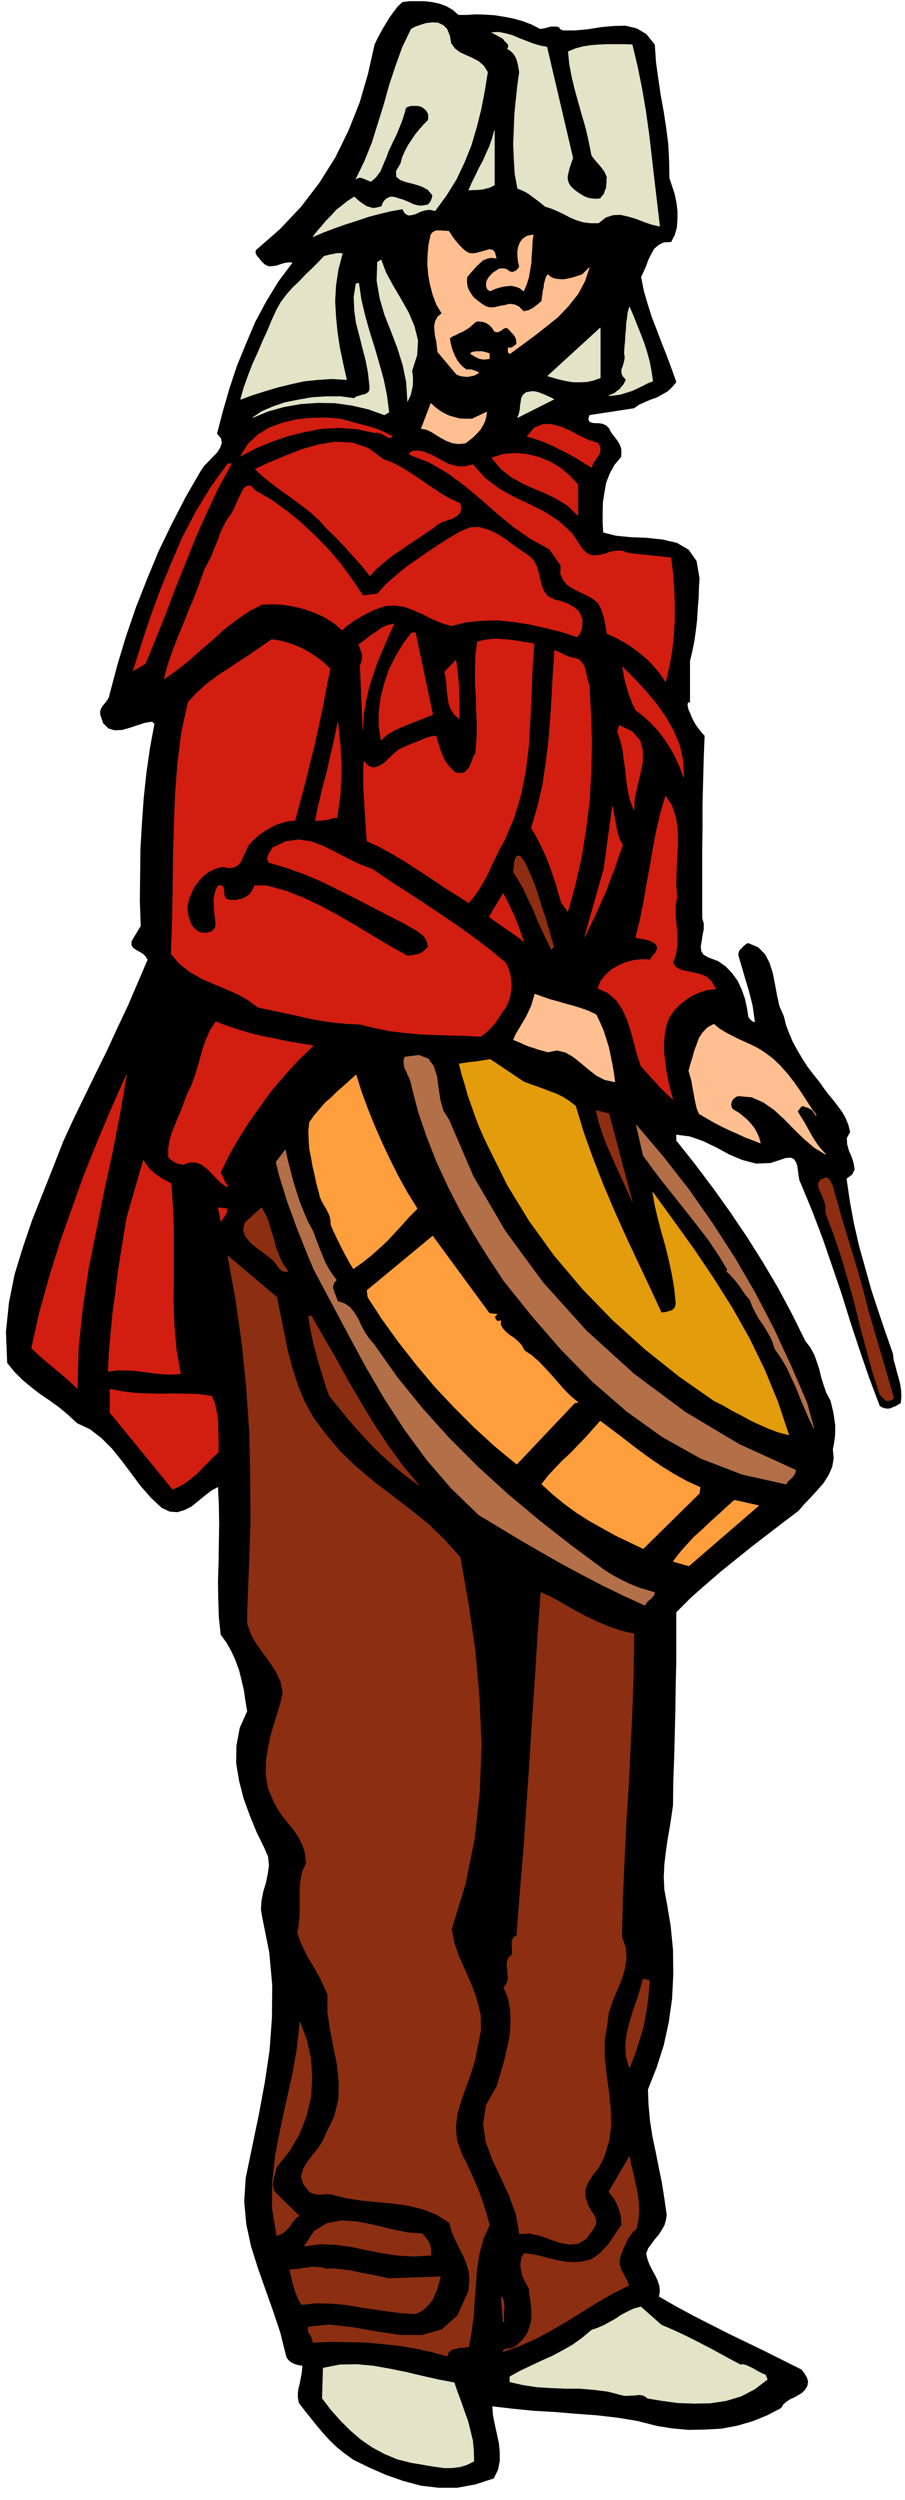
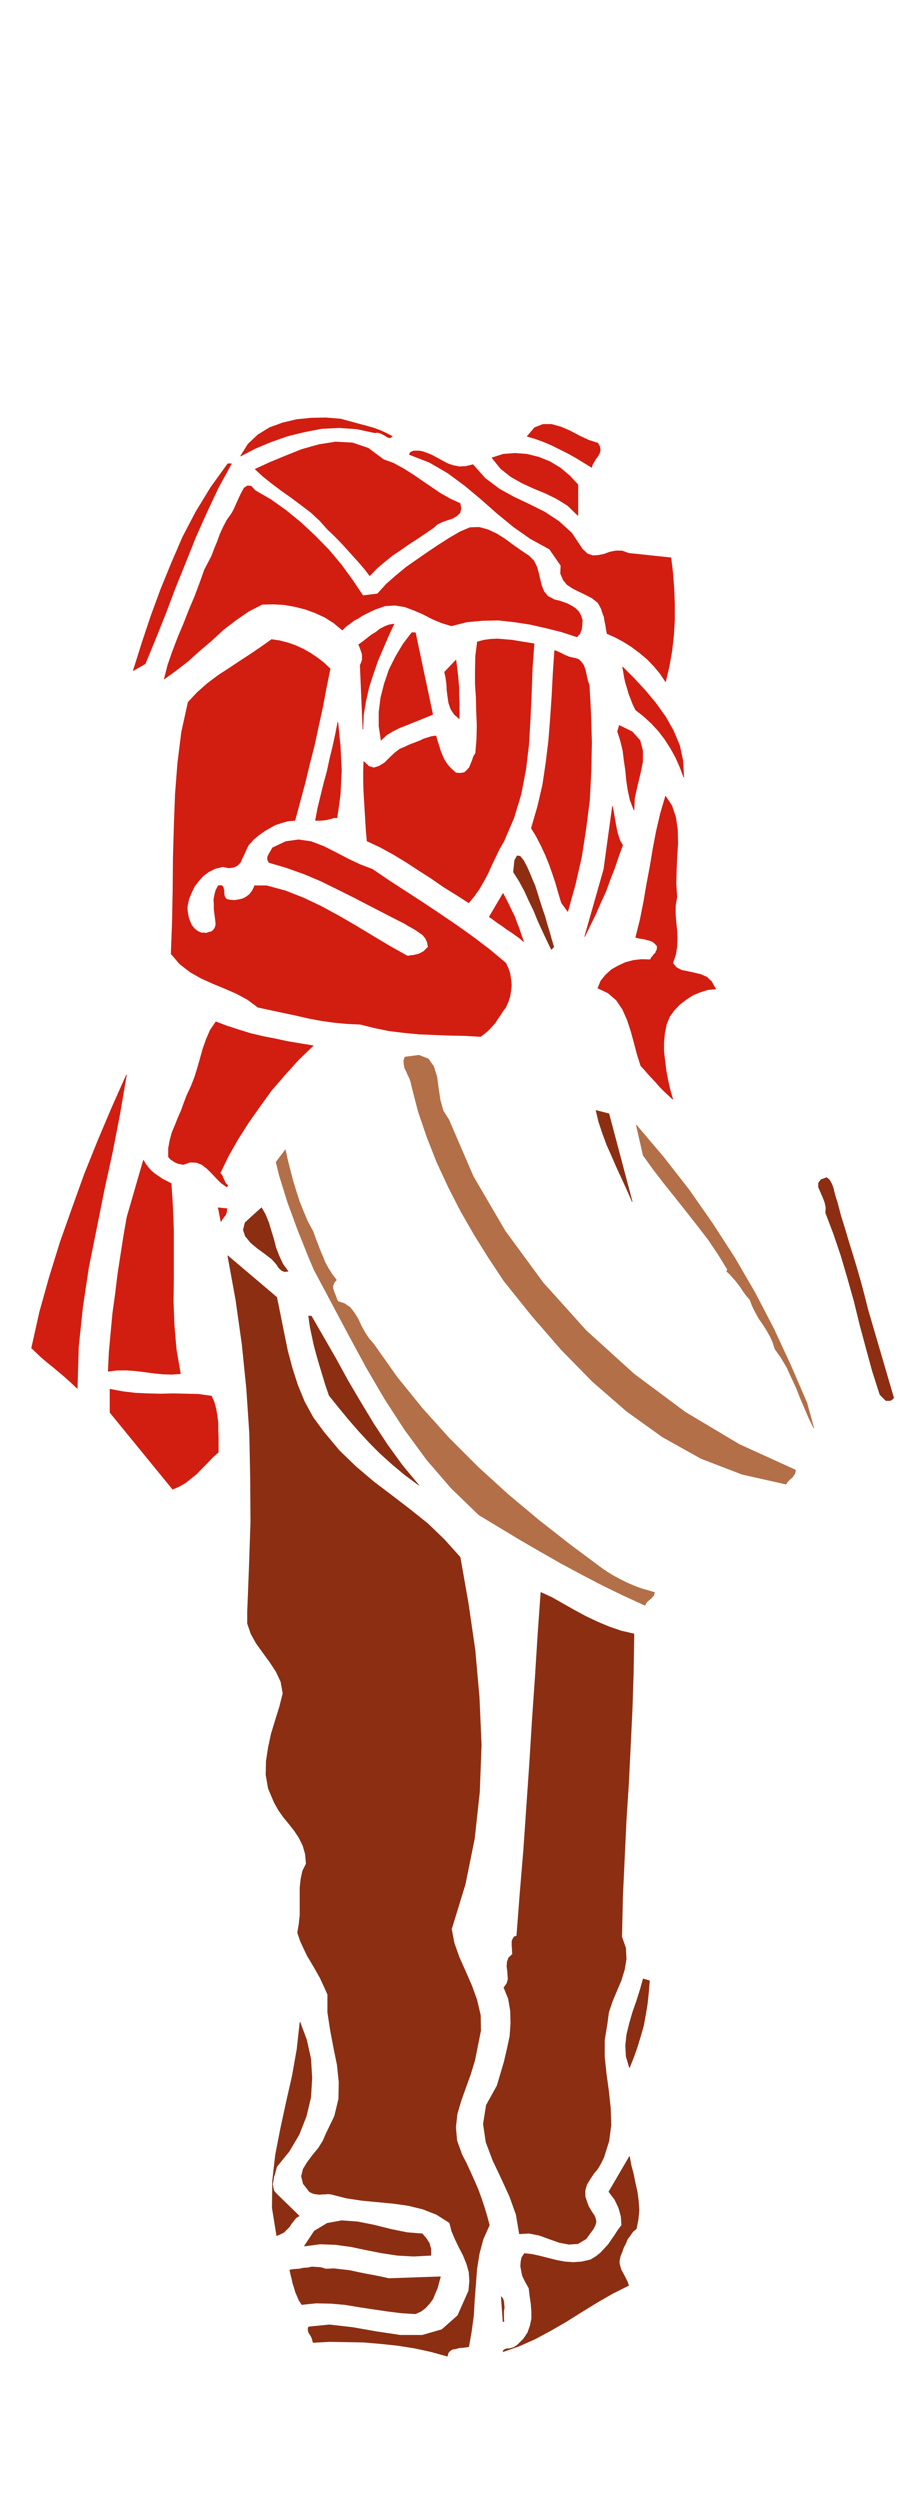
<svg xmlns="http://www.w3.org/2000/svg" fill-rule="evenodd" height="1353.663" preserveAspectRatio="none" stroke-linecap="round" viewBox="0 0 3035 8377" width="490.455">
  <style>.brush0{fill:#fff}.pen0{stroke:#000;stroke-width:1;stroke-linejoin:round}</style>
-   <path style="stroke:#000;stroke-width:2;stroke-linejoin:round;fill:#000" d="m1566 51 29-2 31 1 32 2 32 5 31 6 32 9 29 11 29 15 7-1 8-1 7-2 8-2 7-2h17l10 2v3l4 4 4 2 6 2h40l43-4 43-7 43-4 39-1 38 9 32 19 28 35 4 59 8 57 8 54 10 55 8 53 7 54 3 56 1 59 8 24 9 27 6 28 4 30v28l-2 28-7 25-12 23-24 1-18 9-15 13-10 18-10 20-7 20-9 20-8 17 9 46 13 45 14 44 17 44 16 42 17 43 16 43 16 45-14 17-15 14-18 10-18 10-20 7-19 8-20 9-17 12-150 23-4 14 3 9 8 4 11 2h13l13 2 12 5 10 10 5 11 8 11 8 10 8 11 6 10 5 13 1 13-1 16-22 26-16 29-12 31-6 33-5 33-1 35v33l2 34 43 11 51 5 53 2 54 6 47 11 39 23 26 37 10 58-2 32-1 34-3 35-2 36-4 35-5 36-7 35-8 34v138l-5-1-2 3-1 5v5l3 13 6 13 5 13 7 14 7 12 9 12 9 12 11 12-3 76-2 76-2 76v76l-1 76v231l5 17v20l-4 20-3 20-3 18 2 16 8 12 18 10 30 11 26 18 21 22 19 26 13 28 11 31 7 31 5 32 4 5 5 5 6 5 9 2-4-28-4-28-7-28-7-27-9-29-8-28-8-27-8-27-1-8 2-7 3-6 6-5 5-6 5-4 5-4 6-3 33 14 23 23 15 29 11 35 7 36 7 38 8 36 15 34 7 29 11 29 12 28 16 29 16 27 18 28 20 26 21 26 13 19 15 20 16 19 16 21 14 19 12 21 9 22 6 24-11 20 1 21 6 22 10 23 6 20 3 20-8 16-19 14 11 76 14 76 17 74 21 75 20 72 24 73 24 71 25 71 2 20 6 21 5 20 6 21 5 19 3 21 1 20-2 22-9 5-8 5-9 3-8 4-9 1-9-1-9-3-8-5-35-93-32-93-31-94-29-93-32-94-32-93-35-92-37-89-6-14-3-16-2-17-2-15-5-14-7-10-11-5-16 1-52 17-48 2-46-12-43-18-44-24-44-21-45-16-47-6v21l62 78 61 81 58 81 56 83 53 84 51 86 47 88 45 91 17 22 13 24 9 25 8 25 6 25 8 26 9 26 14 26 5 20 5 21 3 21 3 21v20l-1 20-3 20-4 21 3 29-5 29-12 27-17 27-21 24-22 24-22 23-19 22-53 40-52 40-52 40-51 41-51 41-51 44-51 45-49 49v168l-2 80-1 80-2 78-2 79-3 80-1 82-5 35-6 39-7 40-6 42-5 42-2 43 2 42 8 43 13 77 8 81 1 81-4 82-11 79-17 78-24 75-29 73 2 53 5 53 8 52 11 52 10 51 11 53 8 52 8 55-3 18-5 17-9 15-10 16-13 15-11 15-11 15-7 18 4 18 7 19 9 18 10 18 8 17 6 18 2 18-3 19 56 32 59 32 59 30 61 31 60 29 62 30 60 30 62 31 4 6 5 6 4 7 4 7 2 6 2 8-1 7-2 8-8 12-10 10-12 7-12 7-14 6-12 8-11 9-8 13-46 24-49 20-52 15-53 10-56 3-54 1-54-5-51-8-67-17-67-11-70-8-69-5-71-6-71-4-70-7-69-8 2 29 6 31 7 32 7 32 3 30v31l-6 29-14 28-62 20-60 11h-61l-60-7-60-16-57-20-57-25-53-26-29-21-25-20-25-24-21-23-22-26-20-25-21-26-19-25-3-17v-16l2-15 4-15 3-16 3-15 2-16 1-15-9-1-9-2-9-3-7-3-8-5-6-6-5-7-2-7-19-76-24-72-26-73-25-71-23-73-16-74-7-76 5-79 22-106 22-106 20-108 16-107 8-110 1-109-10-110-22-110-6-33 2-30 6-31 9-29 6-30 4-28-3-30-12-28-26-53-23-56-21-58-15-58-10-60 1-59 11-59 25-56-6-35-5-35-8-34-8-33-12-33-14-31-17-30-19-26-6-57-2-59-1-62 2-63 1-65 1-64-1-64-3-62-24 13-22 17-22 18-22 18-24 12-23 7-26-2-27-13-37-35-34-39-31-42-31-41-33-41-35-35-39-30-43-20-30-28-30-25-32-23-31-21-31-24-29-24-27-27-24-30-4-103 10-98 19-95 28-91 31-91 35-88 35-88 34-87 35-76 37-76 37-76 37-75 35-76 36-76 33-77 33-77-7-12-9-9-12-7-11-6-10-7-5-8v-12l8-14 23-38-3-86 1-86 1-87 5-85 6-85 9-84 12-84 15-81-9-8-24 4-25 8-27 9-25 7-25 1-20-6-17-17-10-29v-11l3-9 5-8 6-7 6-8 6-8 4-9 2-9 26-98 29-96 33-96 37-94 39-94 44-91 47-91 51-88 10-15 15-15 15-16 15-15 10-17 5-15-3-16-13-15 20-77 22-76 25-75 30-73 31-73 37-69 41-67 48-64-14-1-14 2-14 4-14 5-14 2h-13l-12-6-11-11-7-9-7-8-5-9 1-9 80-70 71-75 62-81 54-86 44-90 37-93 28-96 22-98 9-19 10-19 10-18 11-18 11-18 13-18 13-17 16-15 23-3h50l26 3 24 5 24 9 21 12 19 17h29z" />
-   <path d="m1756 975-13-10-13-5-15-3-14 1-15 2-15 4-15 5-12 6-8-5-4-7-1-10 1-10 5-10 8-10 9-9 11-7 9-6 12-1 12 2 12 9 10 1 10-4 7-7 5-7-4-18-2-18v-17l3-15 6-15 9-11 14-9 20-4-3 22-1 24-2 24-1 25-4 23-4 24-7 23-10 23zm-184-127 12 2 15-2 14-4 15-4 13-4 11 2 7 8 5 19-17-2-14 3-14 6-11 10-12 11-10 12-10 11-10 12-1 16 2 16 5 13 8 13 8 11 12 10 12 9 15 10 16 5 17-1 16-4 17-3 16-4 16 2 15 7 16 16 9-2 9-2 7-4 8-4 7-6 7-5 7-6 7-6 1-12 2-11 1-11 3-11 1-12 3-11 3-11 6-10 9 8 13 6 14 2 17 1 16-3 17-4 15-5 15-5 23-23-15 45-23 43-32 40-35 37-41 33-41 32-41 30-38 28-5-4-1-5v-6l1-5 7 1 8-3 6-5 7-5-1-10-1-8-4-8-4-6-6-6-5-6-5-5-5-5-7-1-5 2-5 3-4 4-5 2-5 3h-7l-6-2-6-10-6-7-8-7-7-4-10-4-9-1-9-1-8 2-10 9-10 9-11 7-11 7-12 5-11 6-12 5-10 7 2 15 4 16 5 15 7 16 7 13 9 12 11 11 13 9 5-2 6 1h5l5 2 9 3 10 5-9 5-8 4-11 2-10 2-11-1-10-1-9-3-7-3-63-75-2-18-2-17-4-17-2-17-1-18 3-15 8-15 14-12-18-30-12-32-9-34-6-33-3-35 1-34 3-33 7-32 5-7 6-4 7-3h16l8 1h9l9 1 6 9 7 11 7 9 9 11 8 9 9 9 9 8 12 7zm11 556 49-23-2 15-4 15-7 14-9 15-12 13-12 12-14 11-12 9-23 2-20-3-19-7-17-9-18-11-16-10-17-8-17-3 32-84 12 11 15 12 15 9 18 9 17 5 19 5 20 1h22zm981 2123 28 21 25 24 23 26 22 28 19 27 19 29 18 28 19 28-4-8-5-6-6-6-5-3-8-4-7-2-7-3h-7l-14 18 11 18 12 19 10 18 11 20 10 17 12 18 13 17 16 17-38-23-34-29-34-33-32-33-35-32-36-25-39-17-43-4-9 2-7 5-6 6-3 8-2 7 1 8 3 7 8 6 14 8 14 11 14 12 13 14 11 14 9 16 7 16 5 18-26-10-26-10-26-12-25-11-27-13-25-13-26-15-24-14-7-16-4-16-4-19-3-18-4-20-3-19-5-19-5-17 6-22 7-22 6-23 8-21 8-22 12-18 15-16 22-12 18 15 21 13 21 11 22 11 22 10 22 10 22 11 22 14zm-565-127 12 25 12 27 9 28 9 29 6 29 6 29 5 29 4 29-33-7-28-14-27-21-25-21-26-21-26-15-29-7-31 6-17-5-15-4-14-5-14-4-15-6-13-6-14-6-13-5 9-20 11-18 11-19 11-18 9-19 9-19 6-20 6-20 24 9 26 9 26 7 27 8 26 7 26 8 25 9 25 12zm-358-2198-9 1-9 1-8-1-8-2-9-4-7-4-7-4-6-4 4-4 7-2 9-1h18l9 2 8 2 8 3v17z" style="stroke:#ffbf91;stroke-width:2;stroke-linejoin:round;fill:#ffbf91" />
-   <path d="m1381 1243 2 11 1 13v14l-1 14-3 13-3 14-5 11-5 11-4-64-12-58-18-57-21-55-22-56-16-55-10-59 2-61 12-8 16 43 24 44 26 44 26 46 19 45 12 48-3 49-17 53zm-233-393-14 53-8 53-3 53 3 53 5 51 8 53 11 52 12 54-48-3-48 3-47 5-45 10-45 11-43 13-41 13-38 14 11-39 14-39 15-39 17-37 16-38 17-37 15-36 16-35 14-25 18-24 20-23 23-22 22-23 22-21 21-21 19-20 7-2 8-2 8-2 8-1 7-2 8-1h7l8 1zm865 416-22 8-23 5-23 1h-23l-24-4-22-5-21-6-18-5 176-161v167zm176 11-18 7-17 9-17 8-17 8-19 6-19 6-20 3-20 2 9-4 10-4 8-7 9-6 7-9 7-8 4-8 4-8-11-12-4-10v-12l4-10 3-11 3-11 1-11-2-10 1-21 2-20 1-20 2-20 1-21 3-19 2-18 5-17 12 28 12 30 12 30 12 31 10 31 9 33 6 32 5 33zm-531-657-10 5-9 4-10 2-10 3-12 1-11 1h-12l-12 1 11-25 12-24 12-25 13-24 11-25 11-24 9-26 7-26v182zm176-462 87 372-4 10-4 12-4 12-3 13-3 12v12l3 11 6 11 9 9 12 10 12 8 13 8 12 5 14 3 14 1 15-1 6-8 7-8 3-10 4-9 1-11 1-9v-10l1-7-5-12-5-10-7-9-7-9-8-9-8-9-7-9-5-8-9-46-10-44-13-44-12-43-12-43-10-42-8-42-4-42 24-10 27-7 27-4 28-2 27-1h54l27 1 17 71 15 74 13 76 11 78 9 78 9 78 9 76 9 77-26-6-26-9-26-10-26-8-27-6-25 1-25 8-24 19h-27l-24-3-23-7-21-9-21-11-21-10-21-9-20-6-11-9-10-8-12-9-11-8-12-9-12-7-13-6-12-5-9-48-3-50-2-51 2-50 2-51 5-49 5-47 6-43-2-12-2-12-3-12-3-10-6-11-6-8-9-8-9-5 3-7v-5l-2-5-3-3-8-8-5-7-37-20 23-1 24 5 22 6 23 10 21 8 23 9 23 7 25 5zm-326-37 4 24 13 18 17 13 22 10 20 9 21 11 17 15 13 21-10 62-12 62-15 60-18 61-23 57-27 57-33 53-38 52-18-4-16 2-16 5-14 7-14 4-12 1-11-7-8-14-39 7-38 9-38 10-38 13-38 12-37 13-37 14-35 15 14-18 15-17 15-18 17-17 16-18 19-15 20-16 22-14 8 7 10 9 10 7 12 8 12 4 12 3 13-2 15-4 4-11 5-8 6-6 7-4 7-3h9l9 2 11 4 12 3 12 5 12 5 12 6 11 3 12 2 12-1 15-3 5-6 5-7 3-9 2-10-16-19-21-11-25-8-25-6-22-8-12-10-1-18 15-26 6-22 9-20 10-19 12-18 12-18 14-17 14-16 15-15 1-10v-9l-4-9-4-6-7-6-7-5-8-3-8-1h-21l-6 2-6 1-4 4-3 4-1 7-6 20-7 20-8 19-8 20-9 18-9 19-9 19-7 20-5 11-5 12-5 12-5 12-7 9-7 10-9 8-9 7-6-3-6-2-6-3-6-2-7-3h-6l-6 1-6 4 29-60 25-62 20-64 20-64 18-65 21-63 23-64 29-60 14-8 18-6 19-6 21-2 18 1 17 8 13 13 9 23zm-204 1260-15 9-53-19-56-13-57-8-57-1-58 4-56 10-54 15-50 21 30-20 37-16 41-14 45-9 46-8 48-3h47l46 6 6-5 10-3 9-3 10-2 8-4 6-5 3-8v-10l-5-46-8-42-11-42-10-40-11-42-6-42-2-45 7-45 9-2 8 55 13 55 15 53 17 54 15 52 15 54 11 54 7 55zm553-43-121 61 5-13 3-13 1-14 2-13 2-13 6-10 10-8 17-3h10l10 2 9 3 10 4 9 4 9 4 9 4 9 5zm361 6453 33 14 33 15 33 16 33 17 33 17 33 18 33 18 34 18 9-1 11 3 11 5 12 6 10 6 11 6 10 5 10 4 6 15-42 32-46 24-50 15-53 8-55 1-54-2-52-7-49-8-9-7-10-4-12-1-11 2h-12l-12 1h-12l-9-2-46-12-47-6-48-4h-48l-48-2-48-3-46-7-44-10v-17l34-19 36-17 36-17 36-16 34-18 35-20 32-23 31-26 20-7 21-9 20-11 20-11 19-13 21-11 21-10 23-6 69 61zm-695 193 11 32 12 32 11 32 12 33 8 32 8 33 3 33 1 36-24 12-24 7-26 3h-26l-28-4-27-4-27-5-26-4-48-12-43-18-41-22-38-26-36-31-33-33-32-36-29-38 3-101 56-11 57-1 55 5 56 10 54 11 55 13 53 12 53 10z" style="stroke:#e3e3c7;stroke-width:2;stroke-linejoin:round;fill:#e3e3c7" />
  <path d="m1794 2968 8 25 8 26 8 25 9 26 7 25 8 26 7 25 8 27-8 8-16-33-15-32-15-33-13-32-16-33-15-33-18-33-19-30 4-39 8-15 10 1 12 15 11 21 11 25 9 22 7 16zm326 1058-17-39-17-37-18-39-16-37-17-38-14-38-13-39-9-38 43 11 78 294zm687 0 12 46 14 45 13 44 14 45 13 43 13 45 12 45 12 48 87 297-6 6-6 3h-14l-20-20-25-78-21-77-21-78-19-78-22-78-22-75-25-74-27-71 1-18-4-18-7-18-7-16-7-16v-14l8-11 19-7 9 7 6 10 4 9 4 11 2 10 3 11 3 11 4 11z" style="stroke:#8d2e12;stroke-width:2;stroke-linejoin:round;fill:#8d2e12" />
-   <path style="stroke:#e39c0b;stroke-width:2;stroke-linejoin:round;fill:#e39c0b" d="m1756 3625 21 8 23 8 22 8 23 9 22 8 22 11 20 13 21 16 27 89 32 89 34 87 37 87 38 85 40 85 40 85 40 86 8-1 9-1 8-3 9-2 6-4 5-6 3-7 1-8-5-50-8-47-10-47-11-45-13-46-12-45-11-46-8-46 69 95 69 96 66 98 63 100 57 101 51 105 44 107 37 111-34-9-32-12-32-14-30-14-31-17-31-16-31-18-30-15-116-81-113-90-109-98-101-104-95-112-84-116-74-121-61-123-17-35-15-34-14-36-12-35-13-36-10-36-11-36-9-35 13-2 14-2 13-2 14-1 12-2 13-2 12-2 13-2 112 75z" />
  <path d="m259 4652-20-19-20-18-20-17-19-16-20-16-19-16-18-17-17-16 27-121 33-118 36-116 40-113 41-114 45-112 47-111 49-110-22 129-25 129-28 128-26 130-26 129-20 133-14 134-4 138zm315-686 5 78 3 79v159l-1 79 3 80 7 81 14 81-30 2-29-1-30-3-30-4-32-4-30-2h-31l-30 4 3-64 6-65 6-65 9-65 8-66 10-65 10-64 11-63 55-190 7 12 9 12 10 11 13 11 12 8 13 9 14 7 15 8zm1012-2409 41 46 48 36 49 27 53 25 50 25 47 31 43 39 36 54 17 16 18 6 18-1 20-4 19-7 20-4h21l22 8 142 15 6 50 4 52 2 52v54l-3 52-6 53-9 51-12 51-18-27-20-24-23-24-25-21-28-21-27-17-28-15-27-12-3-15-2-14-3-14-2-13-5-13-4-13-6-12-6-10-19-15-21-11-23-11-20-10-20-13-13-16-9-21 1-27-38-55-64-35-57-40-56-46-52-46-55-46-57-42-62-36-67-26 3-7 6-3 6-2h16l8 1 8 2 8 3 18 7 19 10 18 10 19 10 18 6 21 4 21-1 24-6zm-810-3-44 80-39 83-37 83-34 85-34 84-32 85-34 85-35 85-40 23 29-92 30-90 33-90 36-88 38-88 44-84 50-82 57-79h12zm510-14 33 12 33 18 32 20 32 22 31 21 31 21 32 18 33 15 3 18-4 14-11 10-14 8-18 6-17 6-16 8-12 11-28 19-28 19-28 18-27 19-27 18-26 21-26 22-24 25-16-21-17-20-18-20-18-20-19-21-18-19-18-18-17-16-27-30-29-27-33-25-32-24-34-24-32-24-30-24-26-24 48-22 53-22 55-22 57-16 56-9 57 3 53 18 51 38zm-430 104 52 30 52 37 50 41 48 45 45 46 42 50 37 51 35 52 49-6 30-33 33-29 34-28 36-25 36-25 36-24 36-23 36-21 33-14 31-1 29 8 30 14 27 17 27 20 27 19 27 18 16 16 10 20 6 21 5 22 5 20 8 20 13 16 23 12 14 3 15 5 14 5 15 8 12 8 11 11 7 13 5 16-1 7v8l-1 8-1 8-3 6-2 7-5 5-5 6-52-17-52-13-53-12-52-8-54-6-53 1-54 5-51 13-33-10-31-13-31-16-30-13-32-12-32-5-34 2-34 12-15 7-14 7-14 7-13 9-14 7-13 10-14 10-12 12-29-24-30-19-33-15-33-12-36-9-35-6-37-2-36 1-45 23-42 29-42 32-39 36-40 34-39 35-41 32-40 29 12-47 16-46 18-47 19-45 18-46 19-45 17-45 16-45 12-23 12-23 9-24 10-24 9-25 11-24 12-23 15-21 8-14 8-18 9-20 9-19 9-16 11-7 12 1 14 15zM709 4678l9 20 6 22 4 23 3 24v24l1 25v50l-19 17-18 19-18 18-17 18-20 16-19 15-21 12-21 9-210-257v-78l42 8 42 5 43 2 43 1 42-1 43 1 42 1 43 6zm606-3216-5 4-5 1-7-3-6-4-9-5-8-4-9-2-9 1-61-13-59-4-59 3-57 11-57 14-54 19-53 22-50 26 25-40 33-31 39-24 44-16 46-11 49-5 49-1 50 4 22 6 22 6 22 6 23 6 21 6 22 8 20 9 21 11zM761 4050l-1 5v6l-2 5-2 6-4 4-4 6-4 5-3 6-9-46 29 3zm1244-2565 6 11 2 11-2 10-5 10-7 9-6 10-6 10-3 10-26-16-26-16-27-15-26-13-28-14-28-12-28-10-27-8 25-29 28-11h29l32 9 30 13 32 17 30 14 31 10zm-67 139v103l-34-33-37-23-39-19-39-16-39-18-37-21-34-27-29-36 38-12 40-3 39 3 40 10 37 15 35 21 31 26 28 30zm-808 1116h-10l-9 3-9 2-8 2-9 1-9 1h-18l8-42 10-41 10-41 11-40 9-42 10-41 9-41 8-41 4 40 4 40 2 40 2 41-2 40-2 40-5 39-6 40zm661-583-6 82-3 85-4 86-5 86-10 83-16 83-24 79-33 77-15 26-13 27-13 27-13 29-14 26-15 26-17 24-18 22-42-27-42-26-42-29-42-27-43-28-43-26-44-24-43-20-3-34-2-33-2-33-2-33-2-34-1-34v-33l1-32 17 16 17 5 18-6 18-11 17-17 17-16 17-13 17-7 12-6 13-5 13-5 13-5 12-6 13-4 13-4 15-2 4 15 6 18 5 17 7 17 7 15 11 16 12 13 15 13 15 1 13-2 9-8 8-9 5-12 5-12 4-13 7-11 4-48 1-47-2-46-1-45-3-46v-46l1-48 6-47 22-6 23-3 23-1 24 2 24 2 24 4 25 4 25 4zm-741 1347-50 48-46 51-44 51-39 54-38 54-35 55-32 56-28 58 4 4 4 6 2 6 3 6 2 5 3 6 3 4 5 4-3 5-19-13-16-16-16-17-15-15-18-14-18-7-21-1-24 8-9-2-7-1-7-3-6-3-6-4-6-4-5-5-3-4v-28l5-27 7-26 10-24 10-25 11-25 9-25 9-24 15-32 12-31 10-32 9-32 9-32 11-31 13-30 19-28 37 14 40 13 39 12 42 10 41 8 42 9 42 7 43 7zm271-1413-19 41-18 42-18 42-15 44-14 43-10 45-8 46-2 49-9-214 4-9 3-9v-18l-3-9-3-9-3-8-3-7 14-10 14-11 14-11 15-9 14-11 15-8 15-6 17-3zm130 303-22 9-22 9-23 9-22 9-23 9-22 11-21 13-18 17-7-47v-47l6-48 12-47 16-47 22-44 25-42 29-38h12l58 274zm89 14-17-15-11-17-7-20-3-20-3-23-1-21-3-22-4-18 38-40 3 24 3 24 2 23 2 24v23l1 24v54zm730 597-5 30v29l2 27 3 27 1 26-1 27-4 27-10 29 12 15 17 9 20 4 23 5 21 5 21 9 16 15 14 25-26 2-25 8-25 10-23 15-22 17-19 20-15 21-10 25-6 29-3 32v31l4 33 4 32 6 32 7 31 9 31-15-14-14-13-14-14-12-14-14-15-13-14-13-15-12-13-12-38-10-38-11-40-12-37-16-36-21-31-28-24-34-16 10-24 16-20 20-18 23-13 24-11 27-7 27-3 29 1 3-7 5-5 4-6 5-4 2-6 3-5 1-7v-6l-8-9-8-6-10-4-9-2-10-3-9-1-10-2-8-2 15-60 12-60 10-59 11-58 10-60 11-58 14-60 17-58 21 32 13 39 6 42 1 46-3 45-2 47-1 44 3 42zm-1163-764-13 64-12 64-14 64-14 65-16 62-15 63-17 63-17 63-24 2-21 6-21 7-18 10-19 11-18 13-18 15-17 19-7 14-7 16-7 14-6 14-10 10-12 6-17 2-20-4-25 6-22 11-19 14-15 17-14 18-10 21-9 22-5 24v12l2 14 3 14 5 13 5 11 9 11 10 8 13 6h8l9 1 8-3 9-2 6-5 5-6 3-8 1-8-2-17-2-15-2-17v-15l-1-17 3-16 4-15 8-15 9-1 6 3 2 5 2 9v8l1 8 3 8 6 6 12 2 13 1 13-2 14-3 12-6 12-9 9-12 7-14v-3h41l63 17 61 24 59 28 59 32 57 33 58 35 57 34 59 33 9-2 10-1 9-2 9-2 8-4 9-5 7-7 8-8-3-16-6-13-9-11-11-8-13-9-12-7-13-7-11-7-57-29-56-29-56-29-56-28-57-28-57-24-59-21-58-17-4-8-1-6 1-6 3-6 3-6 4-6 3-6 3-5 44-21 43-6 42 6 42 16 40 20 42 22 40 19 42 16 56 38 57 37 57 37 57 38 56 38 56 40 54 41 54 45 8 17 6 18 3 19 2 20-2 19-3 19-6 18-8 18-9 12-9 14-9 13-9 14-11 12-11 12-13 11-13 10-54-3-51-1-51-2-51-2-51-5-49-6-49-10-48-12-44-2-43-4-43-6-43-8-43-10-43-9-42-9-42-9-35-26-37-20-39-17-39-16-40-18-37-21-35-27-29-34 4-107 2-106 1-108 3-106 4-108 8-104 13-104 22-100 31-33 34-30 36-27 37-24 36-24 37-24 35-24 34-24 27 4 27 7 26 9 26 12 23 13 24 16 22 17 21 20zm1186 363-12-32-14-32-17-31-19-30-22-29-24-26-26-24-27-21-9-18-7-18-7-18-5-18-6-19-4-18-3-18-3-17 38 38 38 41 35 42 33 46 26 46 21 50 11 51 3 55zm-167 110-13-34-7-33-5-33-3-33-5-33-4-33-8-33-10-31 6-20 43 21 26 29 9 34v38l-8 39-10 41-9 41-2 40zm-196-508 11 4 9 9 7 10 5 13 3 13 3 14 3 13 5 14 5 94 3 97-2 96-5 98-12 95-15 96-21 92-25 90-21-29-10-33-9-32-11-33-11-31-13-32-14-30-16-31-17-28 21-72 17-73 11-74 9-74 6-76 5-75 4-76 5-75 7 2 8 4 9 4 9 5 8 3 9 4 10 2 10 2zm-174 949-14-12-14-10-14-10-14-9-15-11-15-10-15-11-14-10 46-78 10 19 10 20 9 19 10 20 7 20 8 20 7 21 8 22zm332-323-14 38-13 39-15 38-14 39-17 37-17 39-18 37-19 39 64-225 29-211 3 16 3 17 3 17 3 17 3 16 5 17 5 15 9 15z" style="stroke:#d21d11;stroke-width:2;stroke-linejoin:round;fill:#d21d11" />
  <path d="m1050 4127 7 20 8 21 8 21 9 21 8 20 11 20 12 19 15 20-7 8-4 9-1 9 3 10 3 9 4 9 3 9 4 9 22 7 19 13 14 18 13 21 10 22 12 22 14 21 17 20 77 109 85 105 90 100 97 97 100 91 104 87 106 83 109 81 18 12 20 12 21 11 22 11 21 9 23 9 24 7 24 7-3 10-9 10-6 5-6 5-5 6-3 7-72-33-70-34-71-37-69-37-70-40-69-40-68-41-68-41-93-90-82-95-74-101-67-103-63-108-59-109-58-109-57-107-19-45-18-45-18-45-16-44-17-46-14-45-14-45-11-45 31-41 7 33 9 35 9 35 11 36 11 34 14 35 14 33 18 33zm455-375 82 190 107 183 127 173 145 161 160 145 172 128 181 108 189 86-1 6-2 7-4 5-4 6-6 5-5 5-6 6-4 7-147-33-138-53-129-72-120-86-114-99-106-108-99-114-93-116-51-77-48-77-46-80-41-80-39-84-33-84-29-85-22-85-3-14-4-12-6-12-5-12-6-12-2-12-1-12 4-12 47-6 31 12 18 25 11 35 5 38 6 40 10 36 19 30zm1201 949 23 84-17-35-14-33-15-35-13-33-16-34-15-33-19-32-21-30-7-22-9-20-12-21-12-19-14-20-11-20-11-22-8-21-12-14-9-12-9-14-9-12-10-13-10-11-10-11-9-8 3-6-32-52-33-49-37-48-37-47-38-48-37-46-36-47-33-46-23-101 90 106 86 110 79 113 75 116 68 117 63 121 57 123 54 125z" style="stroke:#b36f48;stroke-width:2;stroke-linejoin:round;fill:#b36f48" />
-   <path d="m2310 5247-52-15 22-29 24-27 25-27 27-24 26-25 27-24 27-25 27-24 81 18-234 202zm38-263-3 20-188 185-46-22-46-22-45-25-43-24-44-28-41-30-39-32-36-33 20-26 24-26 25-26 27-25 26-27 26-27 24-27 24-27 40 30 41 31 40 31 42 31 41 28 42 26 43 24 46 21zm-681-580-7 6v7l3 5 4 5h7l5-2v15l7 12 10 11 13 11 14 9 14 12 12 13 10 18 24 16 24 21 21 22 22 24 20 23 21 24 22 22 25 21-11 2-194 205-73-60-69-63-68-68-65-69-62-74-58-74-55-76-49-75-3-23 220-182 190 259 26 3zm-268-354-27 27-24 27-25 27-25 27-27 25-27 24-29 23-30 21-12-20-10-18-9-17-9-17-9-19-9-18-9-19-8-19-1-16-3-14-6-13-6-12-8-13-7-13-6-14-3-14-8-29-6-29-7-29-5-29-6-30-2-30-1-29 3-29 16-23 18-21 18-21 21-18 20-20 21-18 21-19 21-19 18 57 21 57 23 57 25 57 26 55 28 56 30 54 34 55z" style="stroke:#ff9e3d;stroke-width:2;stroke-linejoin:round;fill:#ff9e3d" />
  <path d="m1477 7629-5 18-5 19-8 19-8 19-12 16-13 14-15 11-18 8-48-3-47-6-48-7-46-7-48-8-47-4-49-1-48 5-9-14-6-14-6-14-4-14-5-15-3-15-4-15-3-15 15-2 16-1 14-3 15-1 14-3 15 1 15 1 17 5 27-1 27 3 26 3 27 6 25 5 27 5 25 5 27 6 173-6zm-549-369-3 10-3 12-4 13-2 13-2 11 2 12 3 11 9 10 75 73-10 6-8 10-8 10-7 11-9 9-9 9-12 6-12 5-15-93 1-90 10-88 17-87 19-88 20-88 16-90 10-91 22 59 14 63 4 65-4 65-15 63-24 61-33 56-42 52zm1198-1785-2 128-4 126-6 123-6 124-8 123-6 127-6 129-3 135 13 37 2 37-6 36-11 36-15 35-15 36-12 36-5 38-9 55v56l6 57 8 58 6 56 2 57-7 54-17 54-9 19-11 19-14 17-12 18-11 18-6 20v21l8 24 4 10 6 10 6 10 7 10 4 10 2 11-3 11-6 12-25 34-27 16-30 2-32-6-34-12-33-12-35-7-32 2-11-65-22-61-28-61-28-59-23-61-9-61 10-63 36-65 12-40 12-41 10-43 9-42 3-43-1-42-7-41-15-37 10-14 4-14-1-14-1-14-2-15 1-15 5-14 13-12-1-9v-9l-1-9v-17l3-7 4-7 9-3 11-143 12-144 10-145 10-145 9-146 10-144 9-144 10-140 37 17 37 21 37 21 39 21 38 18 40 17 41 14 43 10zM928 4347l12 59 12 60 12 59 16 60 18 56 23 56 29 53 37 50 51 61 56 54 59 50 62 47 60 46 60 48 55 53 53 59 27 153 23 158 14 158 7 160-6 158-17 156-31 153-46 150 9 47 17 48 21 47 21 48 17 47 12 51 1 52-11 55-9 45-14 46-16 44-16 45-13 44-5 45 4 45 17 47 14 27 14 30 13 29 13 30 11 30 10 30 9 30 8 30-21 47-13 49-8 50-4 53-4 51-3 53-7 52-9 52-11 2-10 1-12 1-10 3-12 2-8 5-6 7-3 11-54-15-55-12-57-9-56-6-59-5-57-1-57-1-55 3-2-8-2-7-3-6-3-5-4-6-2-6-1-7 2-7 70-7 78 9 80 14 80 12h73l66-19 53-47 37-83 3-33-2-30-8-28-11-27-14-27-13-27-12-28-7-28-44-28-46-18-49-12-50-7-53-5-52-5-53-8-51-13-11-1-10 1h-9l-8 1-9-1-8-1-9-3-8-4-21-27-6-25 6-24 14-23 18-24 19-23 15-24 10-23 29-60 14-58 1-57-6-57-12-59-11-58-9-59v-60l-13-29-12-26-14-25-14-24-15-25-12-25-12-26-9-27 5-30 3-29v-91l3-29 6-28 12-24-3-33-8-28-13-26-15-23-19-24-18-22-17-24-14-25-20-47-8-46 1-46 7-46 10-46 14-46 14-45 11-44-7-39-16-34-21-32-22-30-23-32-18-32-12-35v-38l6-152 5-150-1-150-3-148-10-149-15-148-21-149-27-148 164 139zm1250 2290-3 38-4 38-6 37-7 38-10 35-11 36-12 34-14 35-11-37-2-37 4-37 9-37 11-38 13-37 12-38 10-36 21 6zm-44 831-12 10-9 13-9 12-6 15-7 13-5 15-6 14-3 15v10l3 11 3 10 6 11 5 9 5 10 5 10 4 12-54 27-52 30-52 32-51 32-52 30-52 28-54 24-54 19 2-5 5-3 6-2h8l7-2 8-2 6-4 7-5 20-20 14-21 8-23 5-23v-25l-2-25-4-27-3-26-8-14-7-13-7-15-3-15-3-16 1-15 3-15 9-13 26 3 27 6 27 7 28 7 27 5 29 2 28-2 30-7 18-11 15-12 13-14 13-14 11-16 11-16 11-17 12-16-1-15-1-14-4-15-4-14-7-15-7-14-10-13-9-12 69-118 5 28 8 30 6 30 7 31 4 31 2 31-3 30-6 31zm-718 17 6 7 7 8 5 8 6 9 2 9 3 9v22l-58 3-54-3-53-8-51-10-52-11-51-7-52-2-53 7 33-50 43-26 49-9 54 4 55 11 56 14 54 11 51 4zm274 294h-3l-6-83 5 6 3 9 1 10 1 12-2 11v23l1 12zM966 4260h-6l-5 1-6-2-4-2-6-5-4-4-4-6-3-5-16-18-22-17-26-19-23-19-18-22-7-21 6-24 26-24 29-26 13 23 11 27 8 27 9 29 7 28 11 28 12 26 18 25zm78 150 41 71 42 73 40 73 43 73 43 71 46 70 50 69 55 66-46-34-42-35-40-36-36-36-36-39-34-39-33-40-33-41-12-35-10-33-10-33-9-31-9-33-7-32-7-34-5-35h9z" style="stroke:#8c2e12;stroke-width:2;stroke-linejoin:round;fill:#8c2e12" />
</svg>